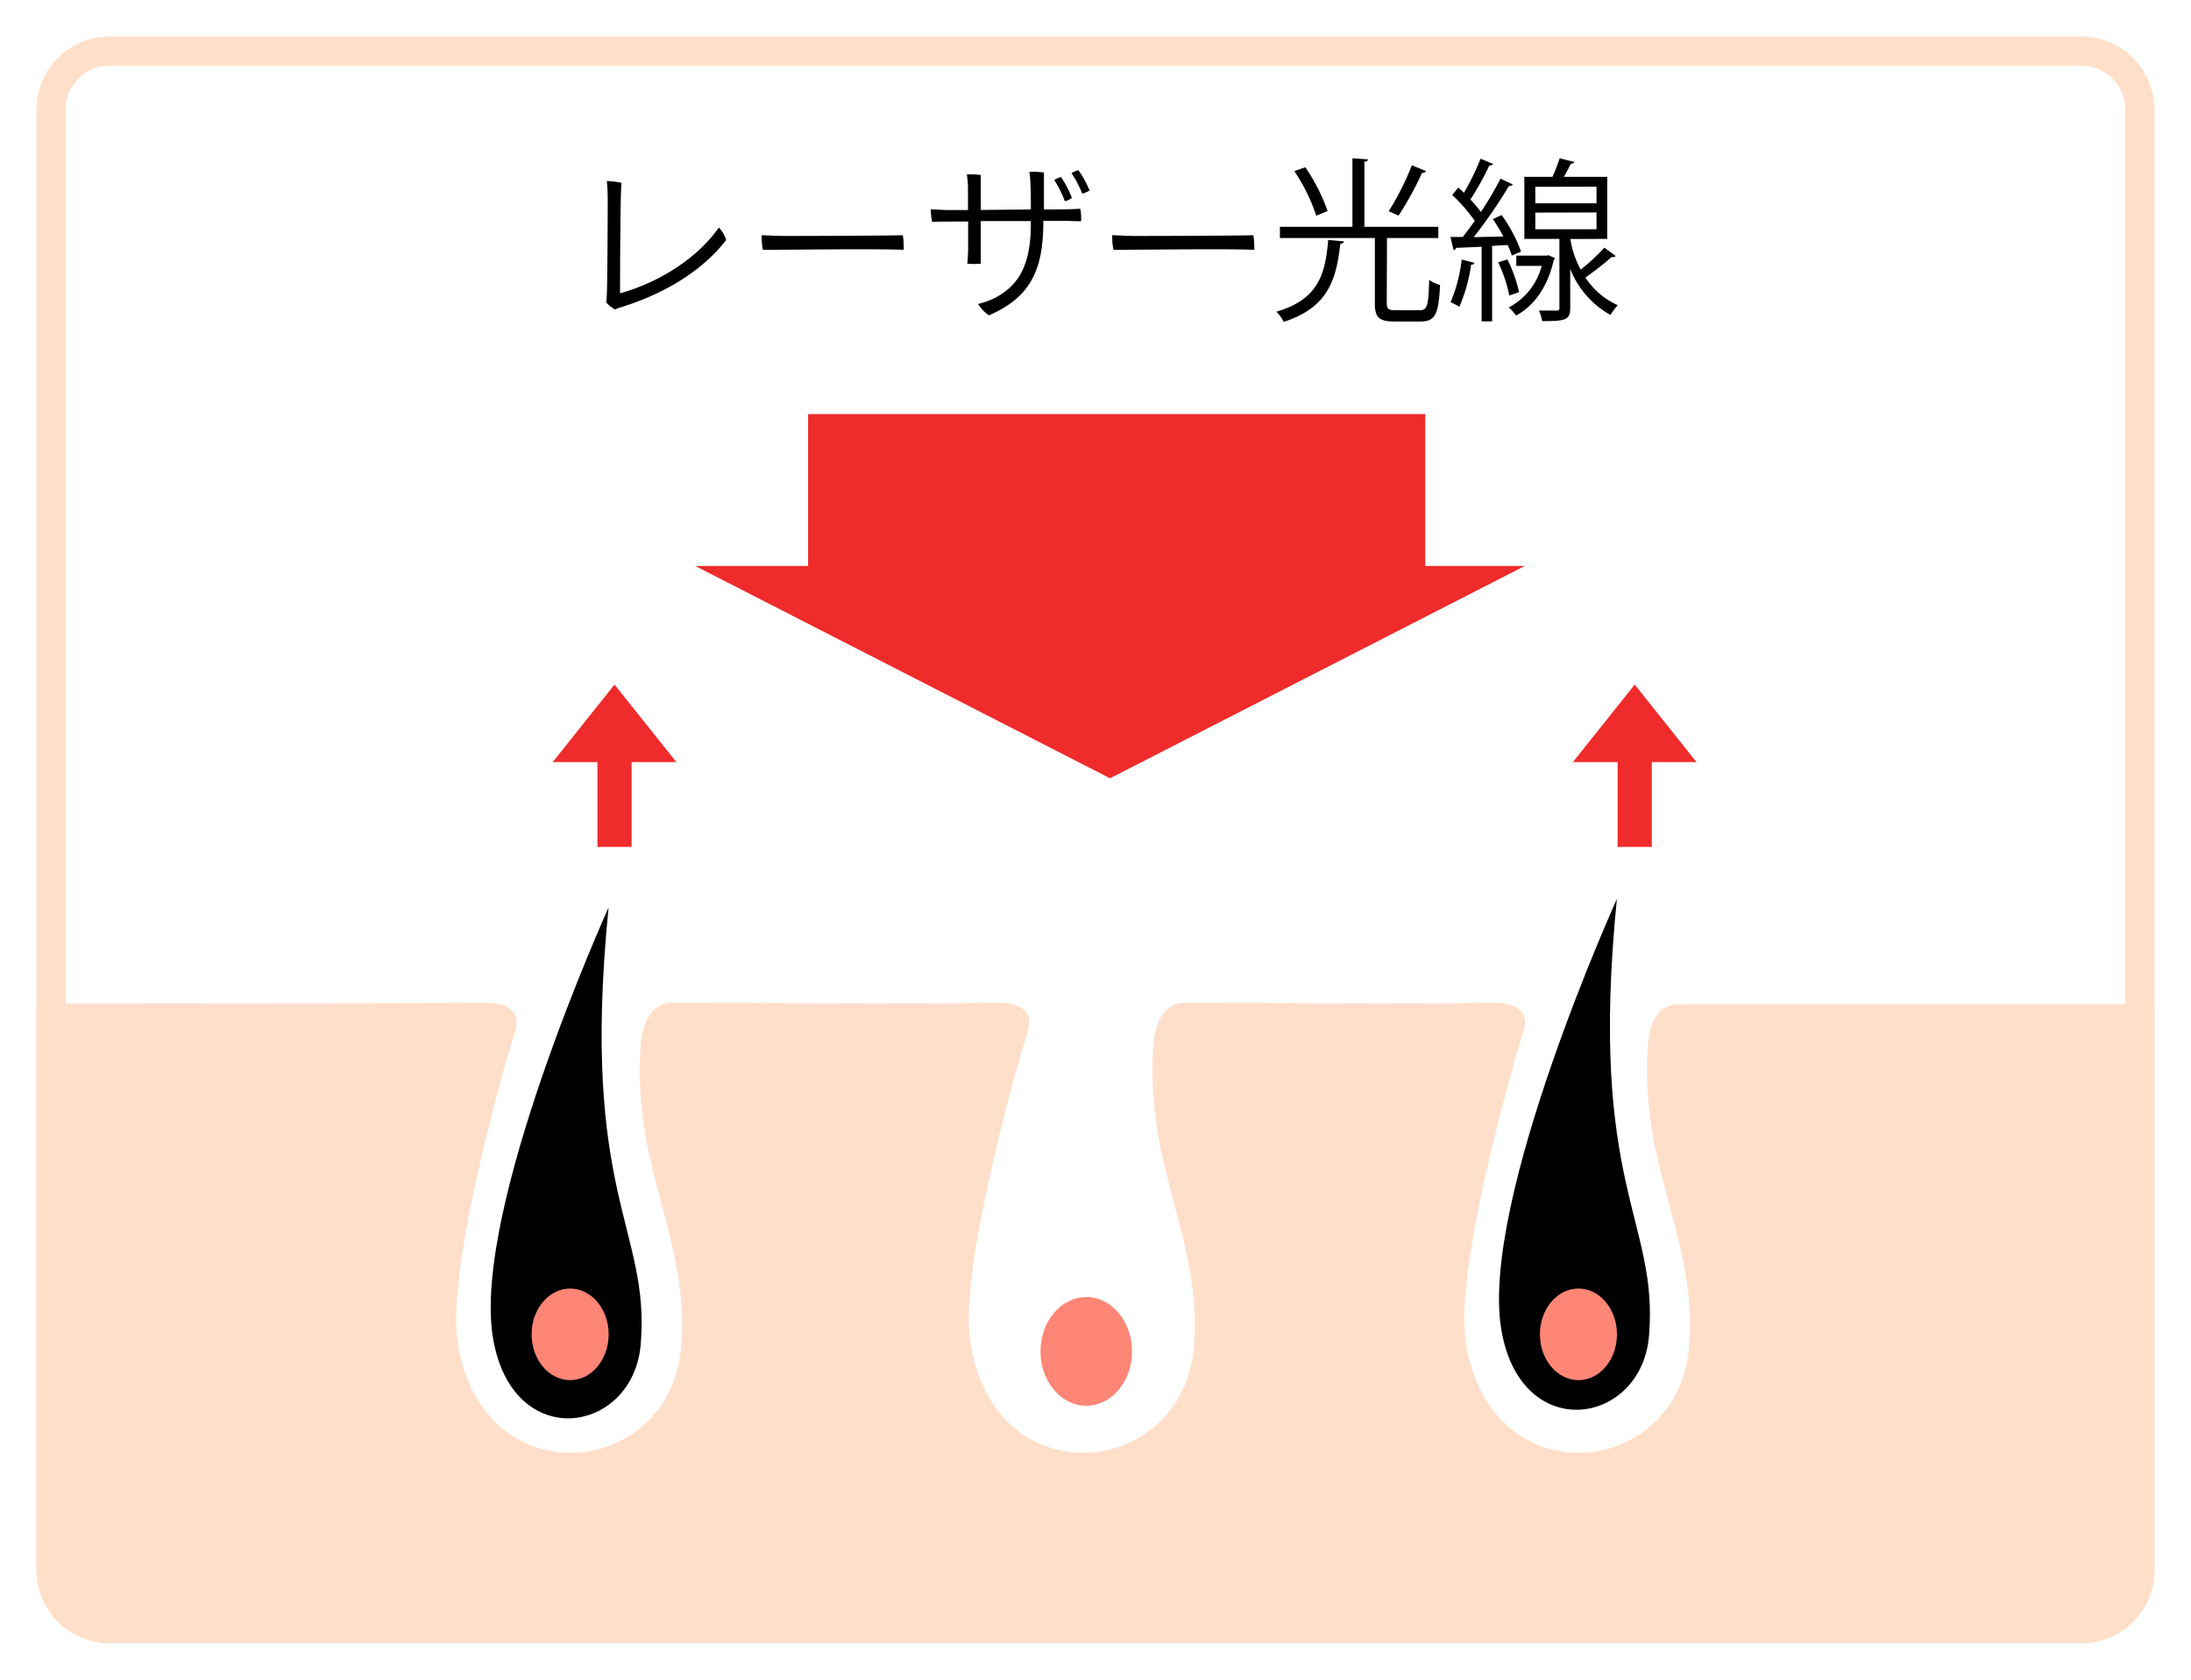
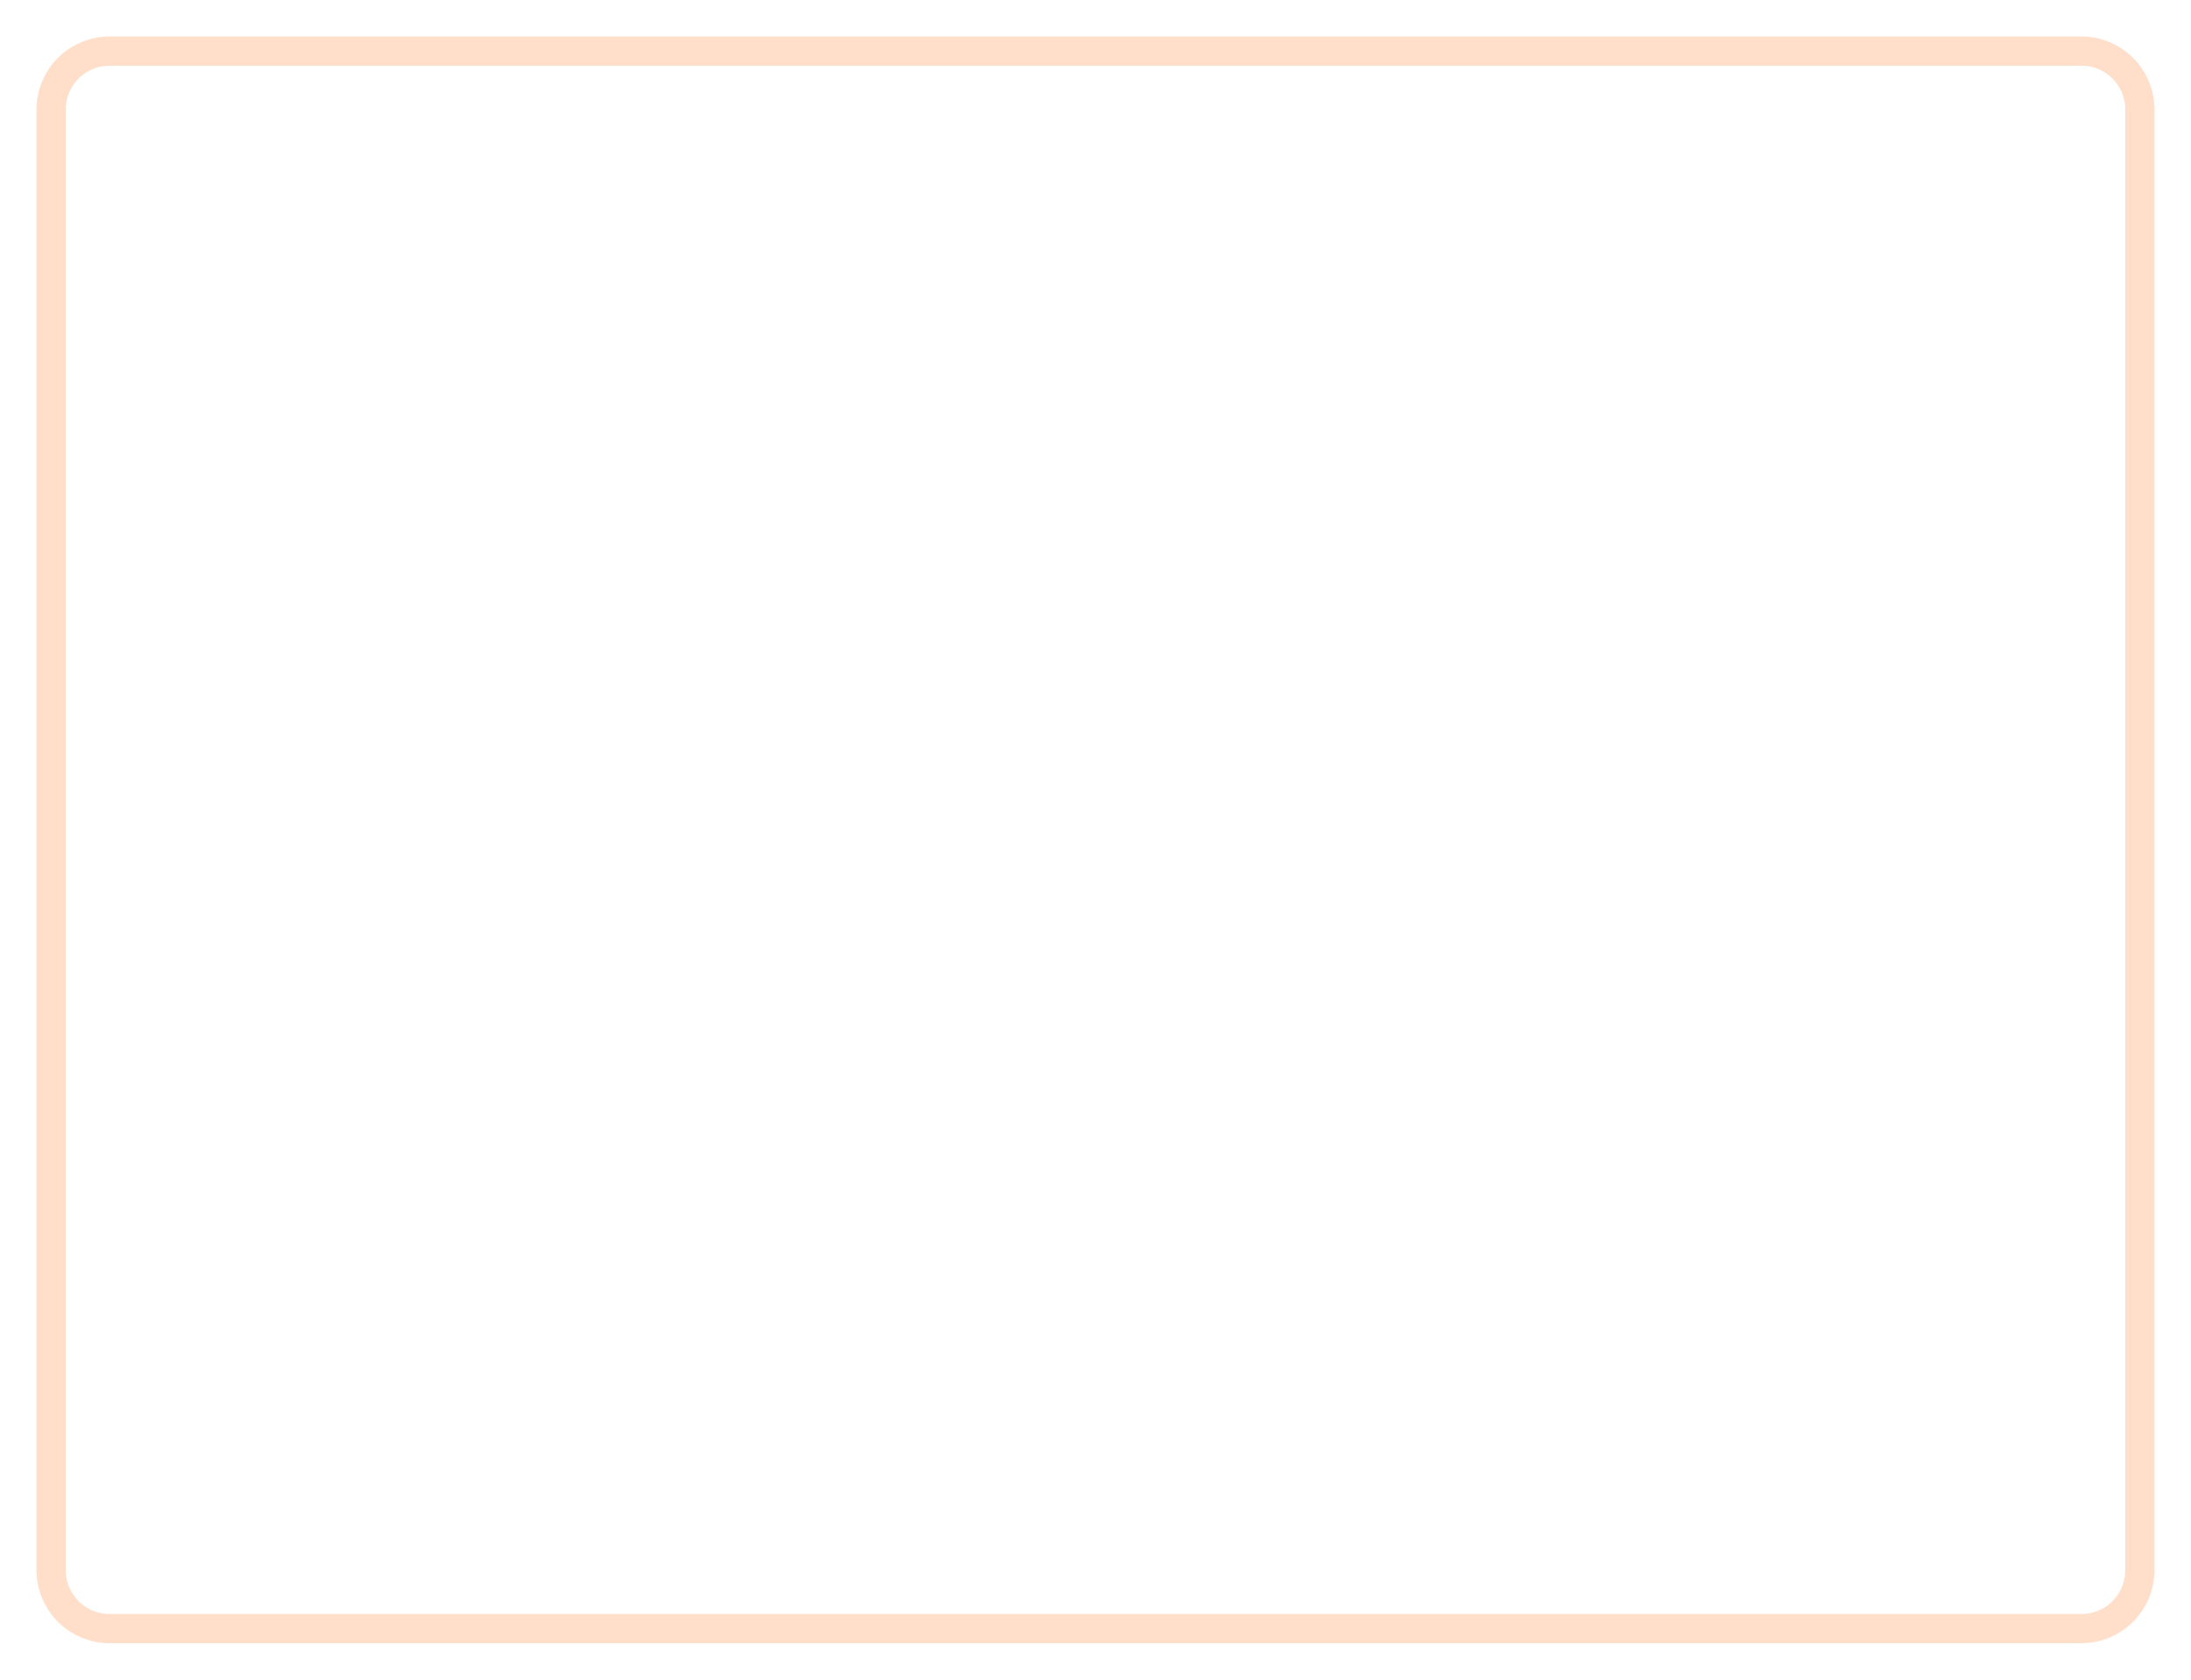
<svg xmlns="http://www.w3.org/2000/svg" id="レイヤー_1" data-name="レイヤー 1" viewBox="0 0 300 230">
  <defs>
    <style>.cls-1{fill:none;}.cls-2{clip-path:url(#clip-path);}.cls-3{fill:#ef2b2b;}.cls-4{fill:#ff8676;}.cls-5{fill:#ffdfca;}.cls-6{clip-path:url(#clip-path-2);}</style>
    <clipPath id="clip-path">
-       <rect class="cls-1" x="5" y="5" width="290" height="220" rx="10" />
-     </clipPath>
+       </clipPath>
    <clipPath id="clip-path-2">
      <rect class="cls-1" x="481.5" y="5" width="290" height="220" rx="10" />
    </clipPath>
  </defs>
  <title>menu-fullmld-04</title>
  <g class="cls-2">
    <path d="M83.09,40.28c.07-1.49.12-9,.12-13.09a23.1,23.1,0,0,0-.12-2.4,11.25,11.25,0,0,1,2,.24c-.17,2-.19,13.78-.19,15.13,3.91-1.06,9.89-3.87,13.53-9a4.24,4.24,0,0,1,1,1.7c-2.73,3.56-7.41,7-14.21,9.15a7.21,7.21,0,0,0-1,.36A4.15,4.15,0,0,1,83,41.4,10.64,10.64,0,0,0,83.09,40.28Z" />
    <path d="M107.62,32.31c5.35,0,14.35-.05,16-.1a11.72,11.72,0,0,1,.12,2c-3.12-.17-16.54,0-19.28,0a9.05,9.05,0,0,1-.17-2C104.81,32.21,106.2,32.31,107.62,32.31Z" />
-     <path d="M145.92,28.66c.53,0,1.42-.05,2-.07a6.65,6.65,0,0,1,.1,1.7c-.51,0-1.11,0-1.76-.05h-3.4c0,6.41-1.52,10.37-7.45,12.94a5,5,0,0,1-1.48-1.56,11.62,11.62,0,0,0,2.3-.82c3.12-1.68,4.92-4.24,4.92-10.25v-.28l-6.86,0V36.1a9.5,9.5,0,0,1-1.85,0c.05-.34.09-1.08.12-1.83,0-1,0-2.47,0-3.93l-2.76,0c-.5,0-1.51,0-2.16.05a7.39,7.39,0,0,1-.19-1.73c.72.05,1.25.05,2.09.1.36,0,1.49,0,3,0l0-2.88c0-.67-.07-1.42-.15-2a9.77,9.77,0,0,1,1.9.09c0,.39,0,2.45,0,4.78l6.86-.07c0-1.25,0-2.5-.05-3.15a11.89,11.89,0,0,0-.16-2,12.46,12.46,0,0,1,2,.09c0,.7,0,2.93,0,5.07Zm-.12-1.11a13.59,13.59,0,0,0-1.46-2.9,3.84,3.84,0,0,1,.93-.41,13,13,0,0,1,1.49,2.86A2.32,2.32,0,0,1,145.8,27.55Zm3.39-1.48a3.42,3.42,0,0,1-1,.45,16.19,16.19,0,0,0-1.47-2.81,3,3,0,0,1,.94-.4A14.32,14.32,0,0,1,149.19,26.07Z" />
    <path d="M155.62,32.31c5.35,0,14.35-.05,16-.1a11.72,11.72,0,0,1,.12,2c-3.12-.17-16.54,0-19.28,0a9.05,9.05,0,0,1-.17-2C152.81,32.21,154.2,32.31,155.62,32.31Z" />
    <path d="M184,33.05c0,.19-.19.31-.48.34-.55,4.85-1.63,8.71-7.75,10.68a5.28,5.28,0,0,0-1-1.39c5.74-1.68,6.7-5.12,7.09-9.82Zm5.88,8.43c0,.79.19,1,1.18,1h3.36c1,0,1.17-.6,1.27-4.16a4.32,4.32,0,0,0,1.49.7c-.19,3.94-.63,5-2.64,5h-3.63c-2.08,0-2.66-.55-2.66-2.49V32.59h-13V31.06h9.93V21.67l2.12.15c0,.17-.15.29-.48.33v8.91h10.12v1.53h-6.81a1.74,1.74,0,0,1-.22,0ZM178.73,22.9a25.85,25.85,0,0,1,3.05,6l-1.56.63a24.34,24.34,0,0,0-3-6.1Zm16.54.53a.61.61,0,0,1-.56.24,44.23,44.23,0,0,1-3.21,5.85s-1.35-.6-1.35-.6a37.41,37.41,0,0,0,3.17-6.29Z" />
    <path d="M205.61,29.45a20.09,20.09,0,0,1,2.66,5L207,35a9.34,9.34,0,0,0-.56-1.44c-.71,0-1.44.07-2.13.12V44h-1.44V33.79l-3.51.15c0,.17-.16.26-.33.31l-.43-1.8h1.68c.52-.65,1.08-1.39,1.65-2.21a23.29,23.29,0,0,0-3.09-3.55l.84-1c.24.21.5.45.76.72a36,36,0,0,0,2.29-4.68l1.7.72q-.1.21-.51.21a36.71,36.71,0,0,1-2.59,4.66,18.16,18.16,0,0,1,1.44,1.7,45.53,45.53,0,0,0,2.69-4.56l1.68.8a.6.6,0,0,1-.53.21,68.62,68.62,0,0,1-4.82,7l4.06-.08A26.05,26.05,0,0,0,204.41,30ZM201.91,36a.48.48,0,0,1-.48.24A22,22,0,0,1,199.82,42a10.51,10.51,0,0,0-1.2-.62,20.9,20.9,0,0,0,1.52-5.84Zm4.49-.48A20.55,20.55,0,0,1,208,40c-.29.1-.58.22-1.34.46a19.84,19.84,0,0,0-1.52-4.54Zm5.62-.58.91.41a.38.38,0,0,1-.17.22c-.86,3.77-2.71,6.29-5.18,7.65a5.05,5.05,0,0,0-1-1.12,9,9,0,0,0,4.52-5.69h-3.48V35h4.17Zm3-2.21a12.63,12.63,0,0,0,1.42,4.18,26.63,26.63,0,0,0,3.24-3c1.18.88,1.37,1,1.54,1.15a.52.52,0,0,1-.53.12A42.28,42.28,0,0,1,217.08,38a10.21,10.21,0,0,0,4.44,3.79,7.45,7.45,0,0,0-1,1.34A12.42,12.42,0,0,1,215,36.82V42.2c0,1.63-.67,1.77-3.84,1.77a5.32,5.32,0,0,0-.45-1.44c1.15,0,2.13,0,2.42,0s.39-.1.39-.36V32.71h-4.8V24.22h3.84a23.05,23.05,0,0,0,1-2.55l2,.51c-.05.14-.22.24-.48.24-.24.5-.58,1.17-.94,1.8h5.93v8.49Zm-4.8-7.15v2.26h8.38V25.56Zm0,3.53v2.28h8.38V29.09Z" />
    <polygon class="cls-3" points="195.15 77.5 195.15 56.7 110.65 56.7 110.65 77.5 95.2 77.5 151.99 106.57 208.77 77.5 195.15 77.5" />
    <rect class="cls-3" x="81.8" y="99.59" width="4.68" height="16.38" />
    <polygon class="cls-3" points="75.68 104.35 84.14 93.74 92.61 104.35 75.68 104.35" />
    <rect class="cls-3" x="221.49" y="99.59" width="4.68" height="16.38" />
    <polygon class="cls-3" points="215.37 104.35 223.83 93.74 232.29 104.35 215.37 104.35" />
    <path d="M83.33,124.26S64.57,165.66,67.5,183.2c2.64,15.84,19.2,13.19,20.23.88C89.06,168.2,79.38,163.8,83.33,124.26Z" />
-     <path class="cls-4" d="M83.34,182.71c0,3.46-2.36,6.27-5.27,6.27s-5.28-2.81-5.28-6.27,2.36-6.27,5.28-6.27S83.34,179.25,83.34,182.71Z" />
    <path d="M221.39,123.09s-18.76,41.4-15.83,58.94c2.64,15.84,19.2,13.19,20.23.88C227.12,167,217.44,162.63,221.39,123.09Z" />
    <path class="cls-4" d="M221.4,182.71c0,3.46-2.36,6.27-5.27,6.27s-5.28-2.81-5.28-6.27,2.36-6.27,5.28-6.27S221.4,179.25,221.4,182.71Z" />
    <path class="cls-4" d="M155,185.05c0,4.11-2.8,7.44-6.26,7.44s-6.27-3.33-6.27-7.44,2.8-7.45,6.27-7.45S155,180.94,155,185.05Z" />
    <path class="cls-5" d="M229.84,137.53c-3.51,0-4.07,3.65-4.21,5.7-1.2,16.71,6.87,26.49,5.64,41.24-1.52,18.17-27.74,20.77-30.62-1.22-1.4-10.66,7.36-40.34,7.87-41.77.73-2,.31-4.25-4.23-4.17-12.35.2-32.31,0-42,0-3.51,0-4.24,3.87-4.38,5.92-1.19,16.71,6.79,26.49,5.56,41.24-1.53,18.17-27.79,20.77-30.67-1.22-1.39-10.66,7.34-40.34,7.85-41.77.73-2,.3-4.25-4.24-4.17-12.34.2-34.66,0-44.31,0-3.51,0-4.24,3.87-4.39,5.92-1.19,16.71,6.79,26.49,5.56,41.24-1.52,18.17-27.79,20.77-30.67-1.22-1.39-10.66,7.34-40.34,7.85-41.77.73-2,.27-4.25-4.26-4.17-12.35.2-331.87.07-331.87.07V307h833.3V137.38Z" />
  </g>
-   <path class="cls-5" d="M285,9a6,6,0,0,1,6,6V215a6,6,0,0,1-6,6H15a6,6,0,0,1-6-6V15a6,6,0,0,1,6-6H285m0-4H15A10,10,0,0,0,5,15V215a10,10,0,0,0,10,10H285a10,10,0,0,0,10-10V15A10,10,0,0,0,285,5Z" />
+   <path class="cls-5" d="M285,9a6,6,0,0,1,6,6V215a6,6,0,0,1-6,6H15a6,6,0,0,1-6-6V15a6,6,0,0,1,6-6m0-4H15A10,10,0,0,0,5,15V215a10,10,0,0,0,10,10H285a10,10,0,0,0,10-10V15A10,10,0,0,0,285,5Z" />
  <g class="cls-6">
    <path class="cls-5" d="M708.29,127.33c-3.51,0-3.51,3.65-3.66,5.7-1.19,16.71,7.16,26.49,5.93,41.24C709,192.44,683,195,680.07,173.05c-1.39-10.66,7.43-40.34,7.94-41.77.73-2.05.34-4.25-4.19-4.17-12.35.2-32.3,0-42,0-3.51,0-4.23,3.87-4.38,5.92-1.19,16.71,6.8,26.49,5.56,41.24-1.52,18.17-27.78,20.77-30.66-1.22-1.39-10.66,7.34-40.34,7.86-41.77.73-2.05.29-4.25-4.25-4.17-12.34.2-34.66,0-44.31,0-3.51,0-4.24,3.87-4.39,5.92-1.19,16.71,6.8,26.49,5.56,41.24-1.52,18.17-27.79,20.77-30.67-1.22-1.39-10.66,7.34-40.34,7.86-41.77.73-2.05-.85-4.25-5.38-4.17-12.34.2-273.17.07-273.17.07V296.8h754V127.18Z" />
  </g>
</svg>